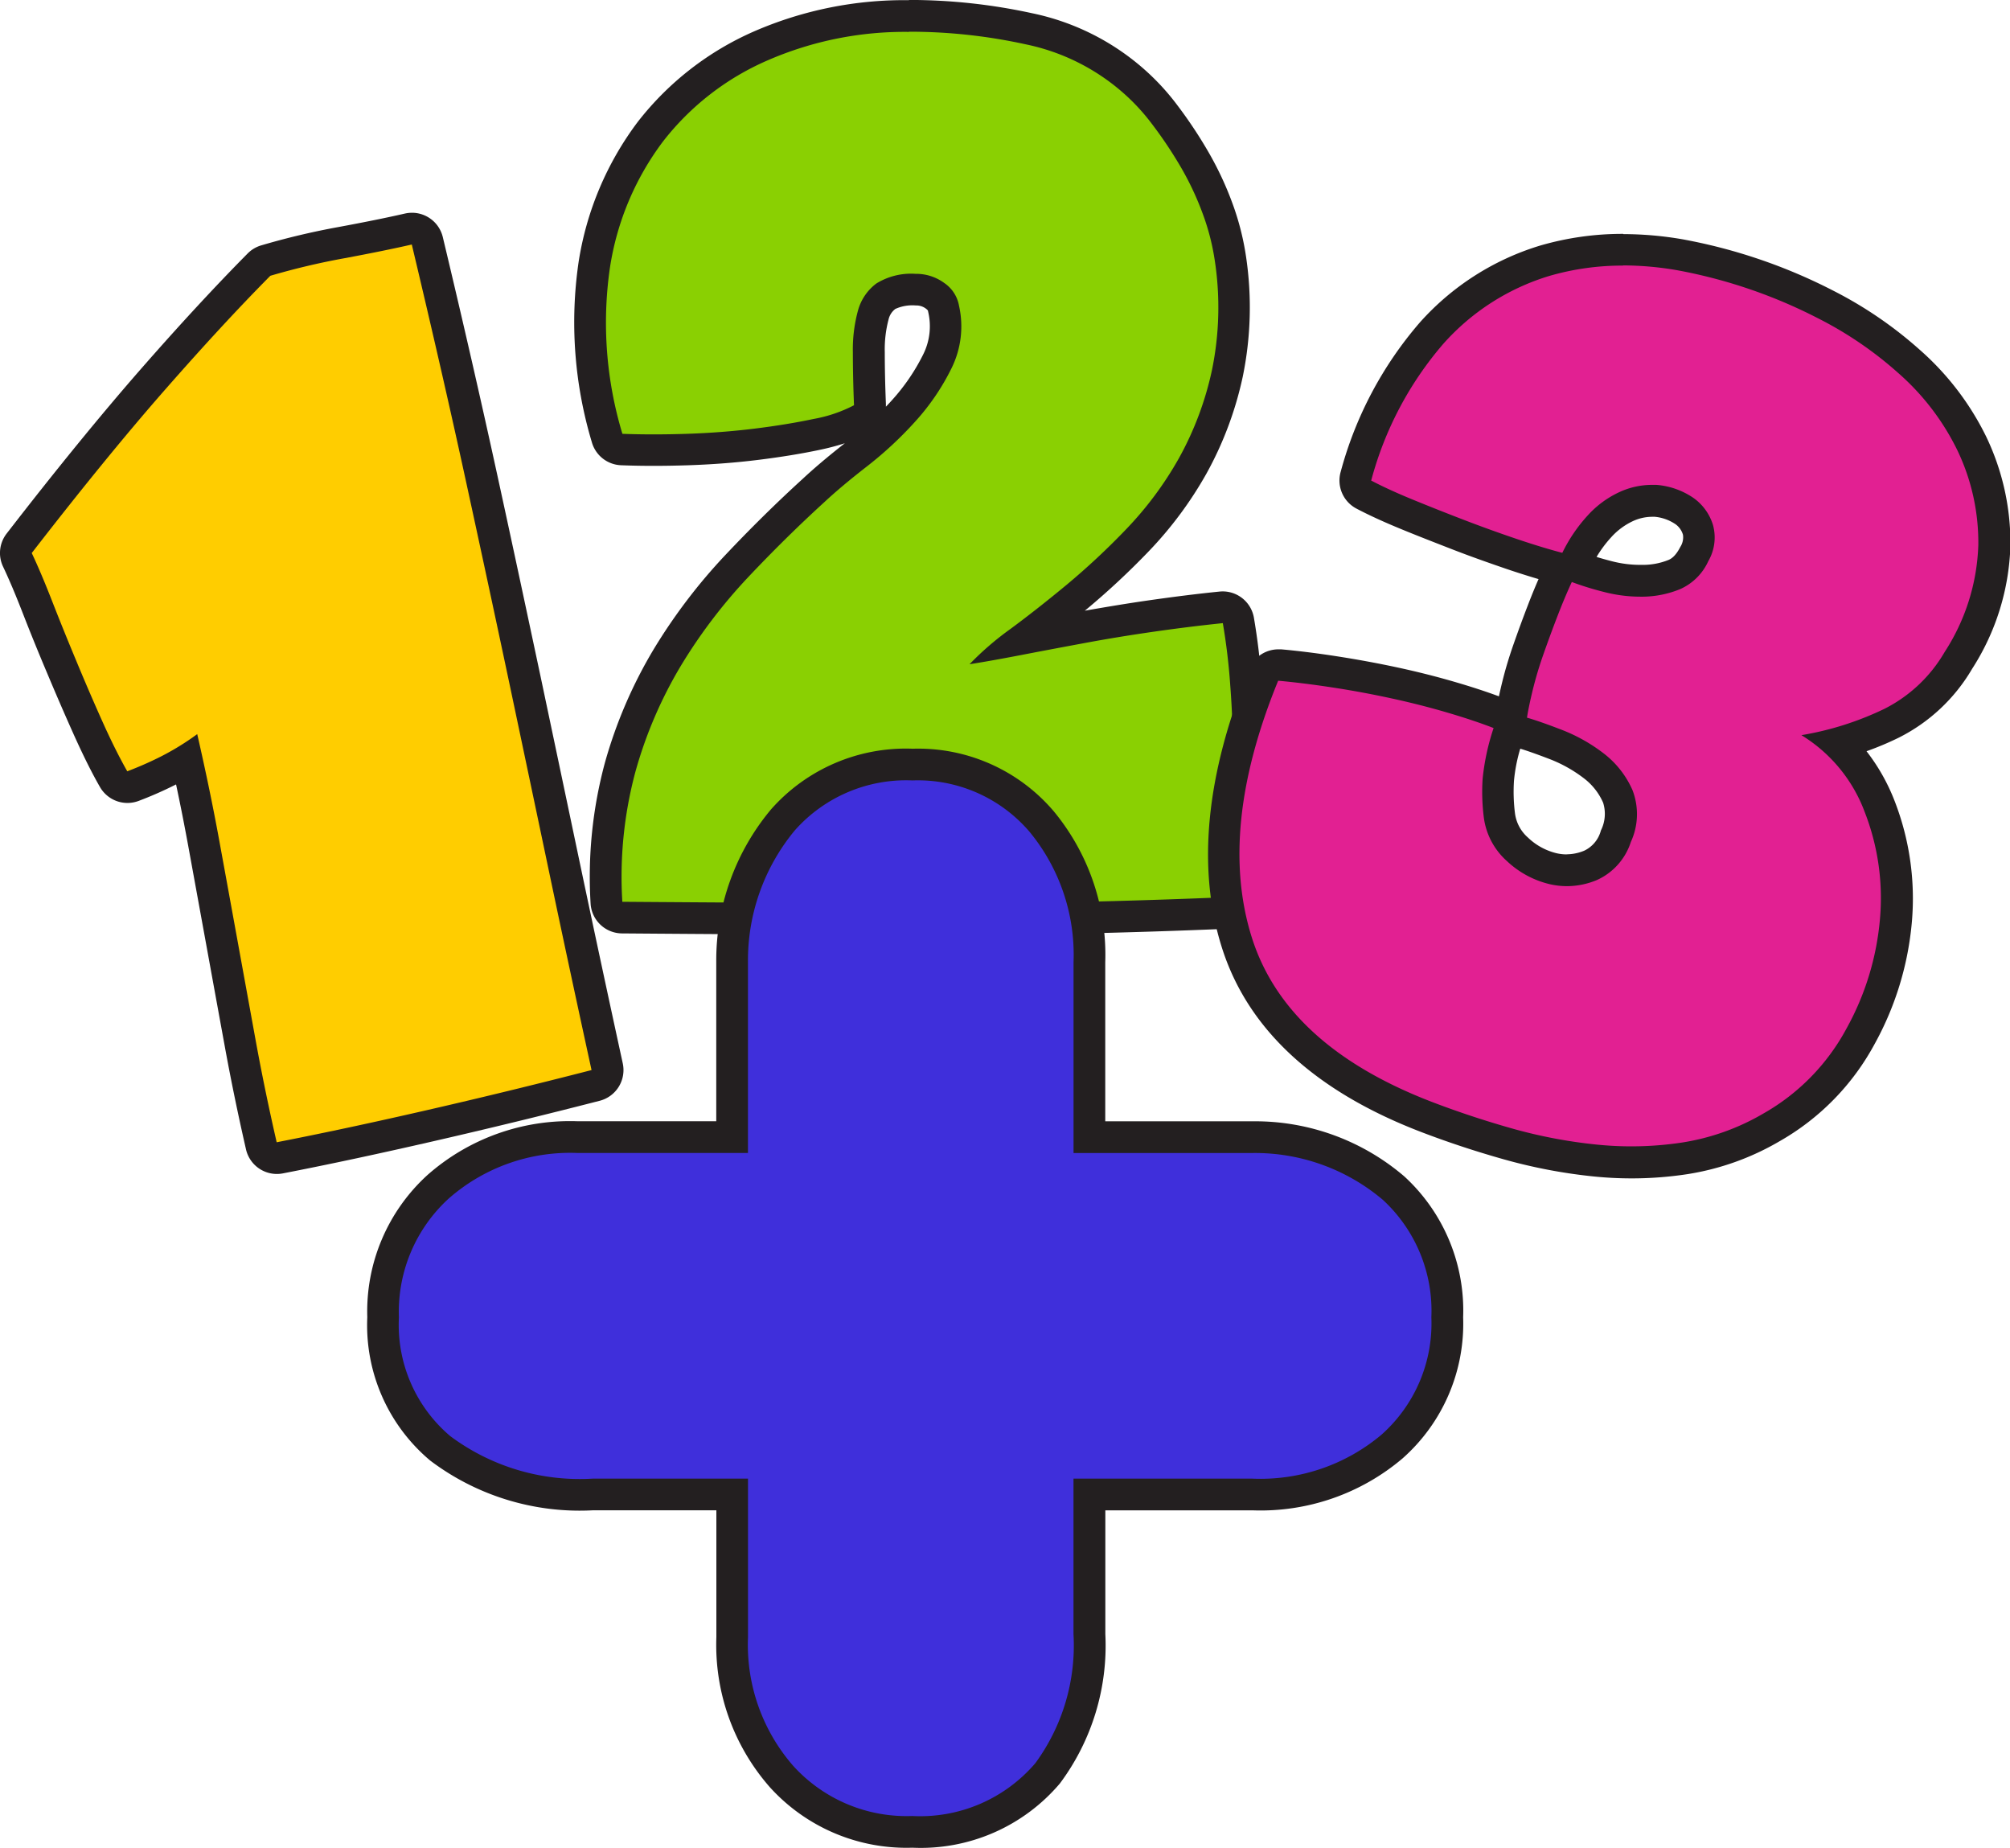
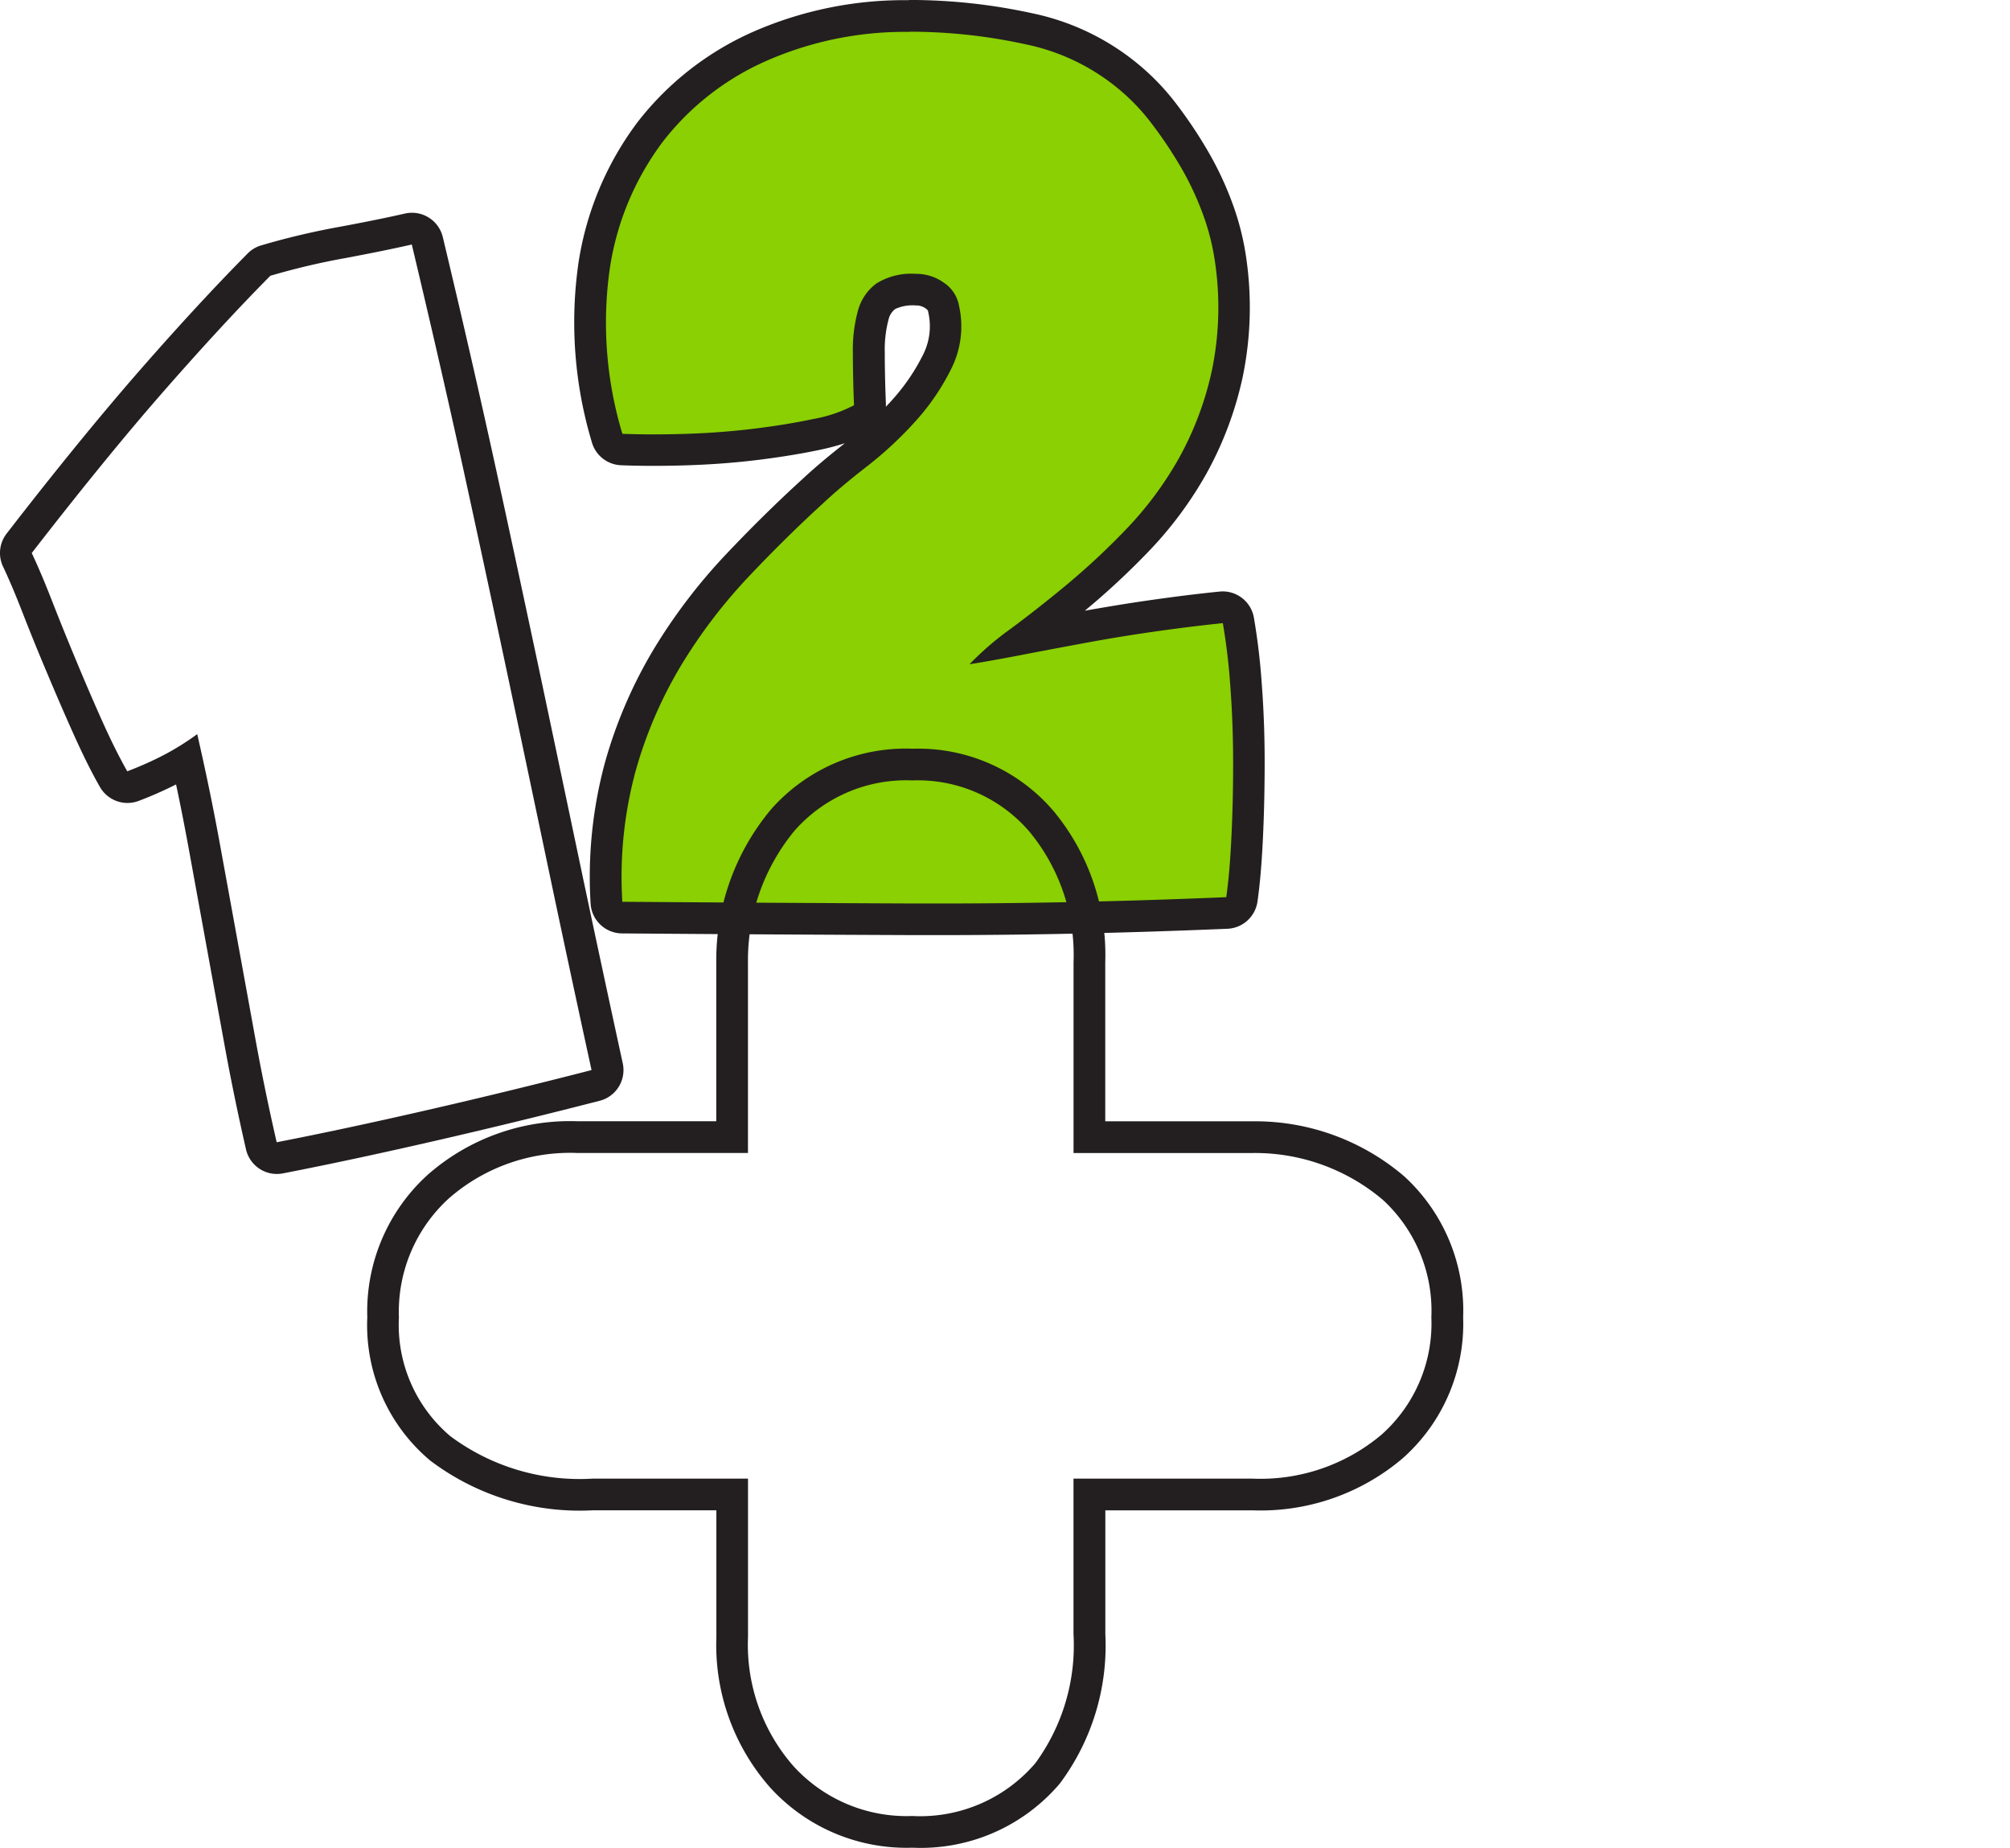
<svg xmlns="http://www.w3.org/2000/svg" width="89.562" height="82.312" viewBox="0 0 89.562 82.312">
  <g transform="translate(0 0)">
-     <path d="M21.078,314.235a.708.708,0,0,1-.689-.548c-.356-1.556-.675-3.1-.946-4.591l-1.621-8.89c-.218-1.193-.47-2.434-.748-3.7q-.433.265-.846.471a16.378,16.378,0,0,1-1.56.685.706.706,0,0,1-.863-.312c-.358-.628-.73-1.375-1.139-2.283q-.588-1.311-1.17-2.7t-1.089-2.689c-.328-.841-.626-1.544-.888-2.093a.708.708,0,0,1,.078-.737c2.223-2.87,4.234-5.333,5.976-7.319s3.322-3.694,4.714-5.1a.7.7,0,0,1,.3-.179,32.445,32.445,0,0,1,3.365-.8c1.193-.223,2.2-.427,2.99-.607a.707.707,0,0,1,.844.525c.9,3.8,1.713,7.328,2.406,10.5s1.339,6.185,1.945,9.056l1.788,8.488q.881,4.178,1.876,8.748a.707.707,0,0,1-.514.835c-2.452.631-4.935,1.236-7.382,1.8-2.467.566-4.718,1.046-6.69,1.429a.739.739,0,0,1-.135.013" transform="translate(-8.745 -262.642)" fill="#ffcd00" />
    <path d="M26.8,273.241q1.367,5.74,2.4,10.485t1.945,9.051q.909,4.305,1.788,8.487t1.876,8.754q-3.694.951-7.364,1.792t-6.666,1.424q-.534-2.33-.94-4.559t-.807-4.433q-.4-2.2-.813-4.458t-.98-4.732a11.72,11.72,0,0,1-1.624,1,15.559,15.559,0,0,1-1.493.656q-.526-.923-1.11-2.224T11.855,291.8q-.577-1.381-1.082-2.674t-.908-2.141q3.34-4.313,5.947-7.285t4.684-5.066a31.648,31.648,0,0,1,3.291-.78q1.826-.341,3.016-.614m0-1.413a1.39,1.39,0,0,0-.316.036c-.781.179-1.777.381-2.961.6a33.194,33.194,0,0,0-3.438.817,1.41,1.41,0,0,0-.6.358c-1.4,1.414-3,3.139-4.742,5.129s-3.771,4.47-6,7.352a1.413,1.413,0,0,0-.158,1.473c.254.533.546,1.221.867,2.045.35.9.718,1.806,1.1,2.706.386.92.781,1.834,1.177,2.716.419.93.8,1.7,1.171,2.345a1.411,1.411,0,0,0,1.724.624,16.911,16.911,0,0,0,1.629-.715l.04-.02c.2.935.379,1.853.543,2.744l.813,4.458q.4,2.2.808,4.431c.273,1.5.593,3.056.952,4.623a1.411,1.411,0,0,0,1.646,1.071c1.98-.384,4.239-.866,6.714-1.434,2.452-.562,4.942-1.168,7.4-1.8a1.413,1.413,0,0,0,1.028-1.669c-.644-2.956-1.274-5.9-1.874-8.744q-.879-4.181-1.788-8.488c-.6-2.819-1.25-5.868-1.947-9.061-.693-3.175-1.5-6.711-2.409-10.512a1.414,1.414,0,0,0-1.373-1.086" transform="translate(-8.451 -262.348)" fill="#231f20" />
    <path d="M60.182,299.656q-6.562-.027-13.074-.076a.706.706,0,0,1-.7-.673,18.806,18.806,0,0,1,.611-6.024,19.966,19.966,0,0,1,2.11-4.9,24.2,24.2,0,0,1,3.065-4.034c1.129-1.2,2.288-2.339,3.447-3.394.513-.48,1.171-1.032,1.949-1.637a16.172,16.172,0,0,0,2.047-1.9,9.638,9.638,0,0,0,1.517-2.227,3.484,3.484,0,0,0,.273-2.318.854.854,0,0,0-.386-.59,1.408,1.408,0,0,0-.855-.271,2.245,2.245,0,0,0-1.334.294,1.533,1.533,0,0,0-.557.83,5.877,5.877,0,0,0-.2,1.654c0,.728.017,1.514.05,2.336a.707.707,0,0,1-.35.639,6.924,6.924,0,0,1-2.014.691c-.812.173-1.723.322-2.706.443s-2.012.2-3.064.234q-.788.026-1.517.026t-1.407-.026a.706.706,0,0,1-.653-.518,17.866,17.866,0,0,1-.575-7.68,13.223,13.223,0,0,1,2.5-5.959,12.62,12.62,0,0,1,4.925-3.825,16.072,16.072,0,0,1,6.594-1.333,24.929,24.929,0,0,1,5.34.576,10.209,10.209,0,0,1,4.64,2.3,9.859,9.859,0,0,1,1.415,1.524,19.539,19.539,0,0,1,1.293,1.927,13.866,13.866,0,0,1,1.046,2.2,11.154,11.154,0,0,1,.6,2.309,14.617,14.617,0,0,1-.136,5.083,14.991,14.991,0,0,1-1.55,4.137,16.318,16.318,0,0,1-2.446,3.3,33.255,33.255,0,0,1-2.729,2.547c-.808.668-1.588,1.284-2.322,1.832q1.2-.228,2.531-.478c1.014-.189,2.068-.362,3.132-.514s2.121-.283,3.1-.385a.638.638,0,0,1,.073,0,.707.707,0,0,1,.694.581c.139.769.254,1.725.34,2.843s.13,2.292.13,3.462-.026,2.316-.078,3.391-.131,2.01-.235,2.737a.706.706,0,0,1-.67.605c-4.462.187-8.791.282-12.867.282Z" transform="translate(-19.376 -258.703)" fill="#8ad002" />
    <path d="M59.586,259.822a24.12,24.12,0,0,1,5.188.559,9.467,9.467,0,0,1,4.323,2.136,9.186,9.186,0,0,1,1.322,1.424,18.847,18.847,0,0,1,1.246,1.856,13.074,13.074,0,0,1,.992,2.086,10.363,10.363,0,0,1,.559,2.162,13.837,13.837,0,0,1-.126,4.831,14.223,14.223,0,0,1-1.475,3.943,15.562,15.562,0,0,1-2.34,3.153,32.3,32.3,0,0,1-2.67,2.493q-1.322,1.094-2.492,1.958A13.262,13.262,0,0,0,62.283,288q.965-.153,2.288-.408t2.823-.533q1.5-.28,3.1-.509t3.076-.381a27.847,27.847,0,0,1,.331,2.773q.126,1.653.128,3.407t-.077,3.357q-.076,1.6-.229,2.671-6.723.282-12.838.281h-1q-6.56-.027-13.072-.076a18.034,18.034,0,0,1,.585-5.8,19.192,19.192,0,0,1,2.034-4.731,23.43,23.43,0,0,1,2.975-3.916q1.678-1.779,3.408-3.357.763-.711,1.908-1.6a16.73,16.73,0,0,0,2.135-1.984,10.264,10.264,0,0,0,1.628-2.39,4.2,4.2,0,0,0,.33-2.772,1.551,1.551,0,0,0-.661-1.018,2.112,2.112,0,0,0-1.272-.406,2.943,2.943,0,0,0-1.754.432,2.238,2.238,0,0,0-.815,1.2,6.562,6.562,0,0,0-.229,1.857q0,1.095.051,2.365a6.3,6.3,0,0,1-1.8.611q-1.2.254-2.645.432t-3,.23q-.777.025-1.495.025t-1.38-.025a17.1,17.1,0,0,1-.559-7.376,12.473,12.473,0,0,1,2.366-5.645,11.875,11.875,0,0,1,4.654-3.612,15.3,15.3,0,0,1,6.306-1.272m0-1.413A16.768,16.768,0,0,0,52.7,259.8a13.326,13.326,0,0,0-5.2,4.039,13.921,13.921,0,0,0-2.64,6.273,18.564,18.564,0,0,0,.591,7.985,1.412,1.412,0,0,0,1.308,1.038c.457.018.94.027,1.434.027s1.011-.009,1.541-.026c1.072-.035,2.124-.115,3.127-.239s1.933-.275,2.766-.452a11,11,0,0,0,1.1-.29c-.741.581-1.373,1.115-1.879,1.588-1.159,1.055-2.331,2.21-3.472,3.42a24.951,24.951,0,0,0-3.155,4.152,20.657,20.657,0,0,0-2.186,5.078,19.489,19.489,0,0,0-.637,6.252,1.413,1.413,0,0,0,1.4,1.346c4.14.033,8.418.057,13.077.076l1,0c4.086,0,8.425-.095,12.9-.283a1.413,1.413,0,0,0,1.339-1.212c.109-.759.188-1.676.242-2.8.052-1.085.078-2.237.078-3.425s-.044-2.37-.132-3.515a29.206,29.206,0,0,0-.349-2.916,1.413,1.413,0,0,0-1.389-1.161,1.458,1.458,0,0,0-.146.008c-.993.1-2.046.233-3.132.388-.971.139-1.934.3-2.866.464l.075-.061a34.073,34.073,0,0,0,2.788-2.6,17.043,17.043,0,0,0,2.552-3.438,15.686,15.686,0,0,0,1.624-4.332,15.3,15.3,0,0,0,.148-5.325,11.914,11.914,0,0,0-.636-2.466,14.6,14.6,0,0,0-1.1-2.311,20.149,20.149,0,0,0-1.339-2,10.611,10.611,0,0,0-1.532-1.645A10.876,10.876,0,0,0,65.079,259a25.667,25.667,0,0,0-5.492-.593m-1.03,18.117c0-.043,0-.086,0-.129-.033-.813-.05-1.589-.05-2.308a5.2,5.2,0,0,1,.17-1.451.818.818,0,0,1,.3-.464,1.837,1.837,0,0,1,.915-.155.7.7,0,0,1,.442.137c.09.066.1.1.1.108s.006.035.01.052a2.8,2.8,0,0,1-.215,1.864,8.943,8.943,0,0,1-1.405,2.062c-.088.1-.175.191-.264.284" transform="translate(-19.083 -258.409)" fill="#231f20" />
-     <path d="M103.8,314.8c-.53,0-1.069-.027-1.6-.08a22.847,22.847,0,0,1-3.906-.742c-1.269-.359-2.493-.764-3.638-1.2-4.527-1.741-7.369-4.36-8.445-7.783-1.059-3.367-.656-7.373,1.2-11.905a.706.706,0,0,1,.653-.439l.063,0c.752.067,1.581.171,2.463.309s1.765.3,2.634.487,1.723.4,2.533.641,1.546.482,2.157.718a.706.706,0,0,1,.422.867,9.714,9.714,0,0,0-.459,2.1,8.391,8.391,0,0,0,.047,1.576,2.423,2.423,0,0,0,.8,1.514,3.467,3.467,0,0,0,1.6.87,2.755,2.755,0,0,0,.607.07,2.788,2.788,0,0,0,1.055-.216,2.1,2.1,0,0,0,1.132-1.3,2.272,2.272,0,0,0,.087-1.773,3.443,3.443,0,0,0-1.086-1.372,6.815,6.815,0,0,0-1.685-.944c-.638-.246-1.135-.42-1.477-.516a.706.706,0,0,1-.506-.784c.049-.334.138-.759.269-1.3a17.45,17.45,0,0,1,.5-1.68q.3-.849.622-1.689c.219-.569.441-1.1.659-1.568a.7.7,0,0,1,.273-.307l-.056,0a.7.7,0,0,1-.178-.023c-.6-.157-1.308-.372-2.1-.639-.769-.259-1.568-.548-2.371-.856s-1.558-.608-2.285-.906c-.744-.3-1.387-.6-1.915-.877a.706.706,0,0,1-.347-.828,16.13,16.13,0,0,1,3.372-6.369,11.055,11.055,0,0,1,5.02-3.215,12.391,12.391,0,0,1,3.514-.5,14.954,14.954,0,0,1,2.517.221,23.458,23.458,0,0,1,6.508,2.218,17.354,17.354,0,0,1,3.713,2.535,11.71,11.71,0,0,1,2.8,3.655,10.248,10.248,0,0,1,1.006,4.539,10.015,10.015,0,0,1-1.6,5.125,7.191,7.191,0,0,1-2.985,2.8,13.475,13.475,0,0,1-2.378.894,7.738,7.738,0,0,1,1.855,2.811,11.308,11.308,0,0,1,.725,5.071,12.988,12.988,0,0,1-1.586,5.179,10.269,10.269,0,0,1-3.948,4.036,11.02,11.02,0,0,1-3.879,1.387,15.846,15.846,0,0,1-2.369.179m-2.66-26.553a.7.7,0,0,1,.254.047,12.858,12.858,0,0,0,1.361.419,5.767,5.767,0,0,0,1.447.186h.108a3.808,3.808,0,0,0,1.4-.288,1.788,1.788,0,0,0,.882-.907,1.416,1.416,0,0,0,.165-1.08,1.6,1.6,0,0,0-.611-.845,2.64,2.64,0,0,0-1.281-.449c-.051,0-.1,0-.151,0a2.756,2.756,0,0,0-1.139.249,3.722,3.722,0,0,0-1.208.888,6.314,6.314,0,0,0-1.017,1.5.709.709,0,0,1-.265.289l.056,0" transform="translate(-31.109 -263.029)" fill="#e22092" />
-     <path d="M103.131,274.56a14.213,14.213,0,0,1,2.4.211,22.652,22.652,0,0,1,6.31,2.153,16.613,16.613,0,0,1,3.561,2.432,10.952,10.952,0,0,1,2.629,3.436,9.489,9.489,0,0,1,.935,4.228,9.278,9.278,0,0,1-1.5,4.762,6.468,6.468,0,0,1-2.691,2.535,13.638,13.638,0,0,1-3.692,1.169,6.781,6.781,0,0,1,2.823,3.429,10.54,10.54,0,0,1,.678,4.756,12.227,12.227,0,0,1-1.5,4.9,9.527,9.527,0,0,1-3.68,3.762,10.293,10.293,0,0,1-3.632,1.3,15.091,15.091,0,0,1-2.263.171q-.764,0-1.533-.077a22.1,22.1,0,0,1-3.785-.719q-1.866-.529-3.576-1.185-6.505-2.5-8.024-7.336t1.178-11.426q1.106.1,2.417.3t2.6.48q1.283.277,2.482.628t2.1.7a10.388,10.388,0,0,0-.489,2.263,9.048,9.048,0,0,0,.052,1.709,3.14,3.14,0,0,0,1.023,1.947,4.19,4.19,0,0,0,1.917,1.037,3.409,3.409,0,0,0,.764.088,3.488,3.488,0,0,0,1.322-.267,2.793,2.793,0,0,0,1.526-1.7,2.961,2.961,0,0,0,.072-2.316,4.175,4.175,0,0,0-1.3-1.645,7.5,7.5,0,0,0-1.861-1.041q-1-.385-1.538-.537c.046-.31.132-.721.257-1.236a16.8,16.8,0,0,1,.484-1.612q.295-.84.615-1.671c.213-.553.427-1.063.641-1.524a13.516,13.516,0,0,0,1.438.444,6.455,6.455,0,0,0,1.624.209h.121a4.5,4.5,0,0,0,1.659-.343,2.483,2.483,0,0,0,1.24-1.24,2.1,2.1,0,0,0,.209-1.609,2.3,2.3,0,0,0-.871-1.207,3.393,3.393,0,0,0-1.657-.582c-.064,0-.126,0-.19,0a3.474,3.474,0,0,0-1.426.31,4.383,4.383,0,0,0-1.44,1.054,6.972,6.972,0,0,0-1.13,1.664q-.892-.233-2.049-.624t-2.344-.847q-1.187-.456-2.27-.9t-1.853-.849a15.363,15.363,0,0,1,3.215-6.093,10.318,10.318,0,0,1,4.7-3.016,11.647,11.647,0,0,1,3.313-.467m0-1.413h0a13.1,13.1,0,0,0-3.714.525,11.756,11.756,0,0,0-5.341,3.415,16.83,16.83,0,0,0-3.528,6.643,1.413,1.413,0,0,0,.7,1.656c.547.288,1.212.593,1.975.906.727.3,1.5.6,2.3.911s1.621.6,2.4.867c.522.177,1,.327,1.437.456-.158.361-.316.747-.472,1.153-.227.59-.438,1.165-.629,1.711-.213.6-.389,1.193-.524,1.748-.054.22-.1.423-.141.61-.569-.21-1.2-.418-1.933-.632-.827-.243-1.7-.463-2.583-.653s-1.783-.355-2.675-.494-1.742-.246-2.51-.314c-.042,0-.083,0-.125,0a1.414,1.414,0,0,0-1.308.877c-1.918,4.689-2.328,8.856-1.217,12.386,1.143,3.639,4.125,6.408,8.864,8.23,1.166.448,2.41.861,3.7,1.225a23.612,23.612,0,0,0,4.028.766c.558.056,1.121.084,1.674.084a16.5,16.5,0,0,0,2.475-.187,11.718,11.718,0,0,0,4.128-1.475,10.961,10.961,0,0,0,4.214-4.309,13.7,13.7,0,0,0,1.669-5.461,12,12,0,0,0-.771-5.385,8.726,8.726,0,0,0-1.25-2.212,13.614,13.614,0,0,0,1.428-.6,7.887,7.887,0,0,0,3.276-3.069,10.708,10.708,0,0,0,1.707-5.491,10.936,10.936,0,0,0-1.076-4.848,12.4,12.4,0,0,0-2.965-3.877,18.058,18.058,0,0,0-3.864-2.638,24.157,24.157,0,0,0-6.7-2.282,15.645,15.645,0,0,0-2.637-.232m-1.205,14.393a5.343,5.343,0,0,1,.658-.887,3.019,3.019,0,0,1,.979-.725,2.061,2.061,0,0,1,.851-.188c.037,0,.075,0,.112,0a1.968,1.968,0,0,1,.932.336.889.889,0,0,1,.325.464.786.786,0,0,1-.12.545c-.23.454-.454.548-.528.579A3.048,3.048,0,0,1,104,287.9H103.9a5.042,5.042,0,0,1-1.269-.164q-.39-.1-.709-.2m-1.3,13.262a2.014,2.014,0,0,1-.449-.052,2.778,2.778,0,0,1-1.276-.7,1.73,1.73,0,0,1-.579-1.1,7.618,7.618,0,0,1-.042-1.428,7.335,7.335,0,0,1,.28-1.43c.241.073.649.21,1.315.466a6.111,6.111,0,0,1,1.512.847,2.758,2.758,0,0,1,.866,1.095,1.65,1.65,0,0,1-.1,1.236,1.376,1.376,0,0,1-.741.9,2.068,2.068,0,0,1-.788.162" transform="translate(-30.816 -262.736)" fill="#231f20" />
-     <path d="M56.192,354.17a7.53,7.53,0,0,1-5.816-2.453,8.911,8.911,0,0,1-2.209-6.226v-6.351h-6.22a10.36,10.36,0,0,1-6.789-2.058,7.191,7.191,0,0,1-2.542-5.836,7.538,7.538,0,0,1,2.452-5.815,8.919,8.919,0,0,1,6.226-2.21h6.874v-7.788a9.816,9.816,0,0,1,2.267-6.348,7.335,7.335,0,0,1,5.758-2.461,7.245,7.245,0,0,1,5.762,2.533,9.345,9.345,0,0,1,2.131,6.276v7.788h7.266a9.552,9.552,0,0,1,6.29,2.275,7.429,7.429,0,0,1,2.387,5.75A7.332,7.332,0,0,1,77.568,337a9.1,9.1,0,0,1-6.216,2.137H64.085v6.22a9.586,9.586,0,0,1-1.857,6.2,7.456,7.456,0,0,1-6.036,2.614" transform="translate(-15.545 -272.564)" fill="#3f2fdb" />
    <path d="M55.9,307.037a6.544,6.544,0,0,1,5.226,2.287,8.617,8.617,0,0,1,1.961,5.816v8.495h7.973a8.813,8.813,0,0,1,5.815,2.091,6.72,6.72,0,0,1,2.156,5.227,6.628,6.628,0,0,1-2.22,5.228,8.373,8.373,0,0,1-5.75,1.96H63.085v6.926a8.874,8.874,0,0,1-1.7,5.75A6.75,6.75,0,0,1,55.9,353.17a6.818,6.818,0,0,1-5.293-2.222,8.2,8.2,0,0,1-2.025-5.75v-7.057H41.653a9.645,9.645,0,0,1-6.339-1.895,6.491,6.491,0,0,1-2.287-5.293,6.823,6.823,0,0,1,2.222-5.293A8.2,8.2,0,0,1,41,323.634H48.58v-8.495a9.073,9.073,0,0,1,2.091-5.881,6.623,6.623,0,0,1,5.227-2.222m0-1.413a8.011,8.011,0,0,0-6.287,2.7,10.481,10.481,0,0,0-2.444,6.766c0,.016,0,.033,0,.049v7.082H41a9.6,9.6,0,0,0-6.7,2.394,8.216,8.216,0,0,0-2.682,6.337,7.87,7.87,0,0,0,2.8,6.382,11.044,11.044,0,0,0,7.24,2.219h5.514V345.2a9.6,9.6,0,0,0,2.395,6.7,8.21,8.21,0,0,0,6.337,2.682,8.129,8.129,0,0,0,6.574-2.861,10.271,10.271,0,0,0,2.026-6.654v-5.514h6.56a9.777,9.777,0,0,0,6.683-2.313,8.011,8.011,0,0,0,2.7-6.287,8.107,8.107,0,0,0-2.618-6.273,10.215,10.215,0,0,0-6.715-2.458H64.5v-7.082a10.034,10.034,0,0,0-2.3-6.735,7.927,7.927,0,0,0-6.3-2.78" transform="translate(-15.252 -272.27)" fill="#231f20" />
  </g>
</svg>